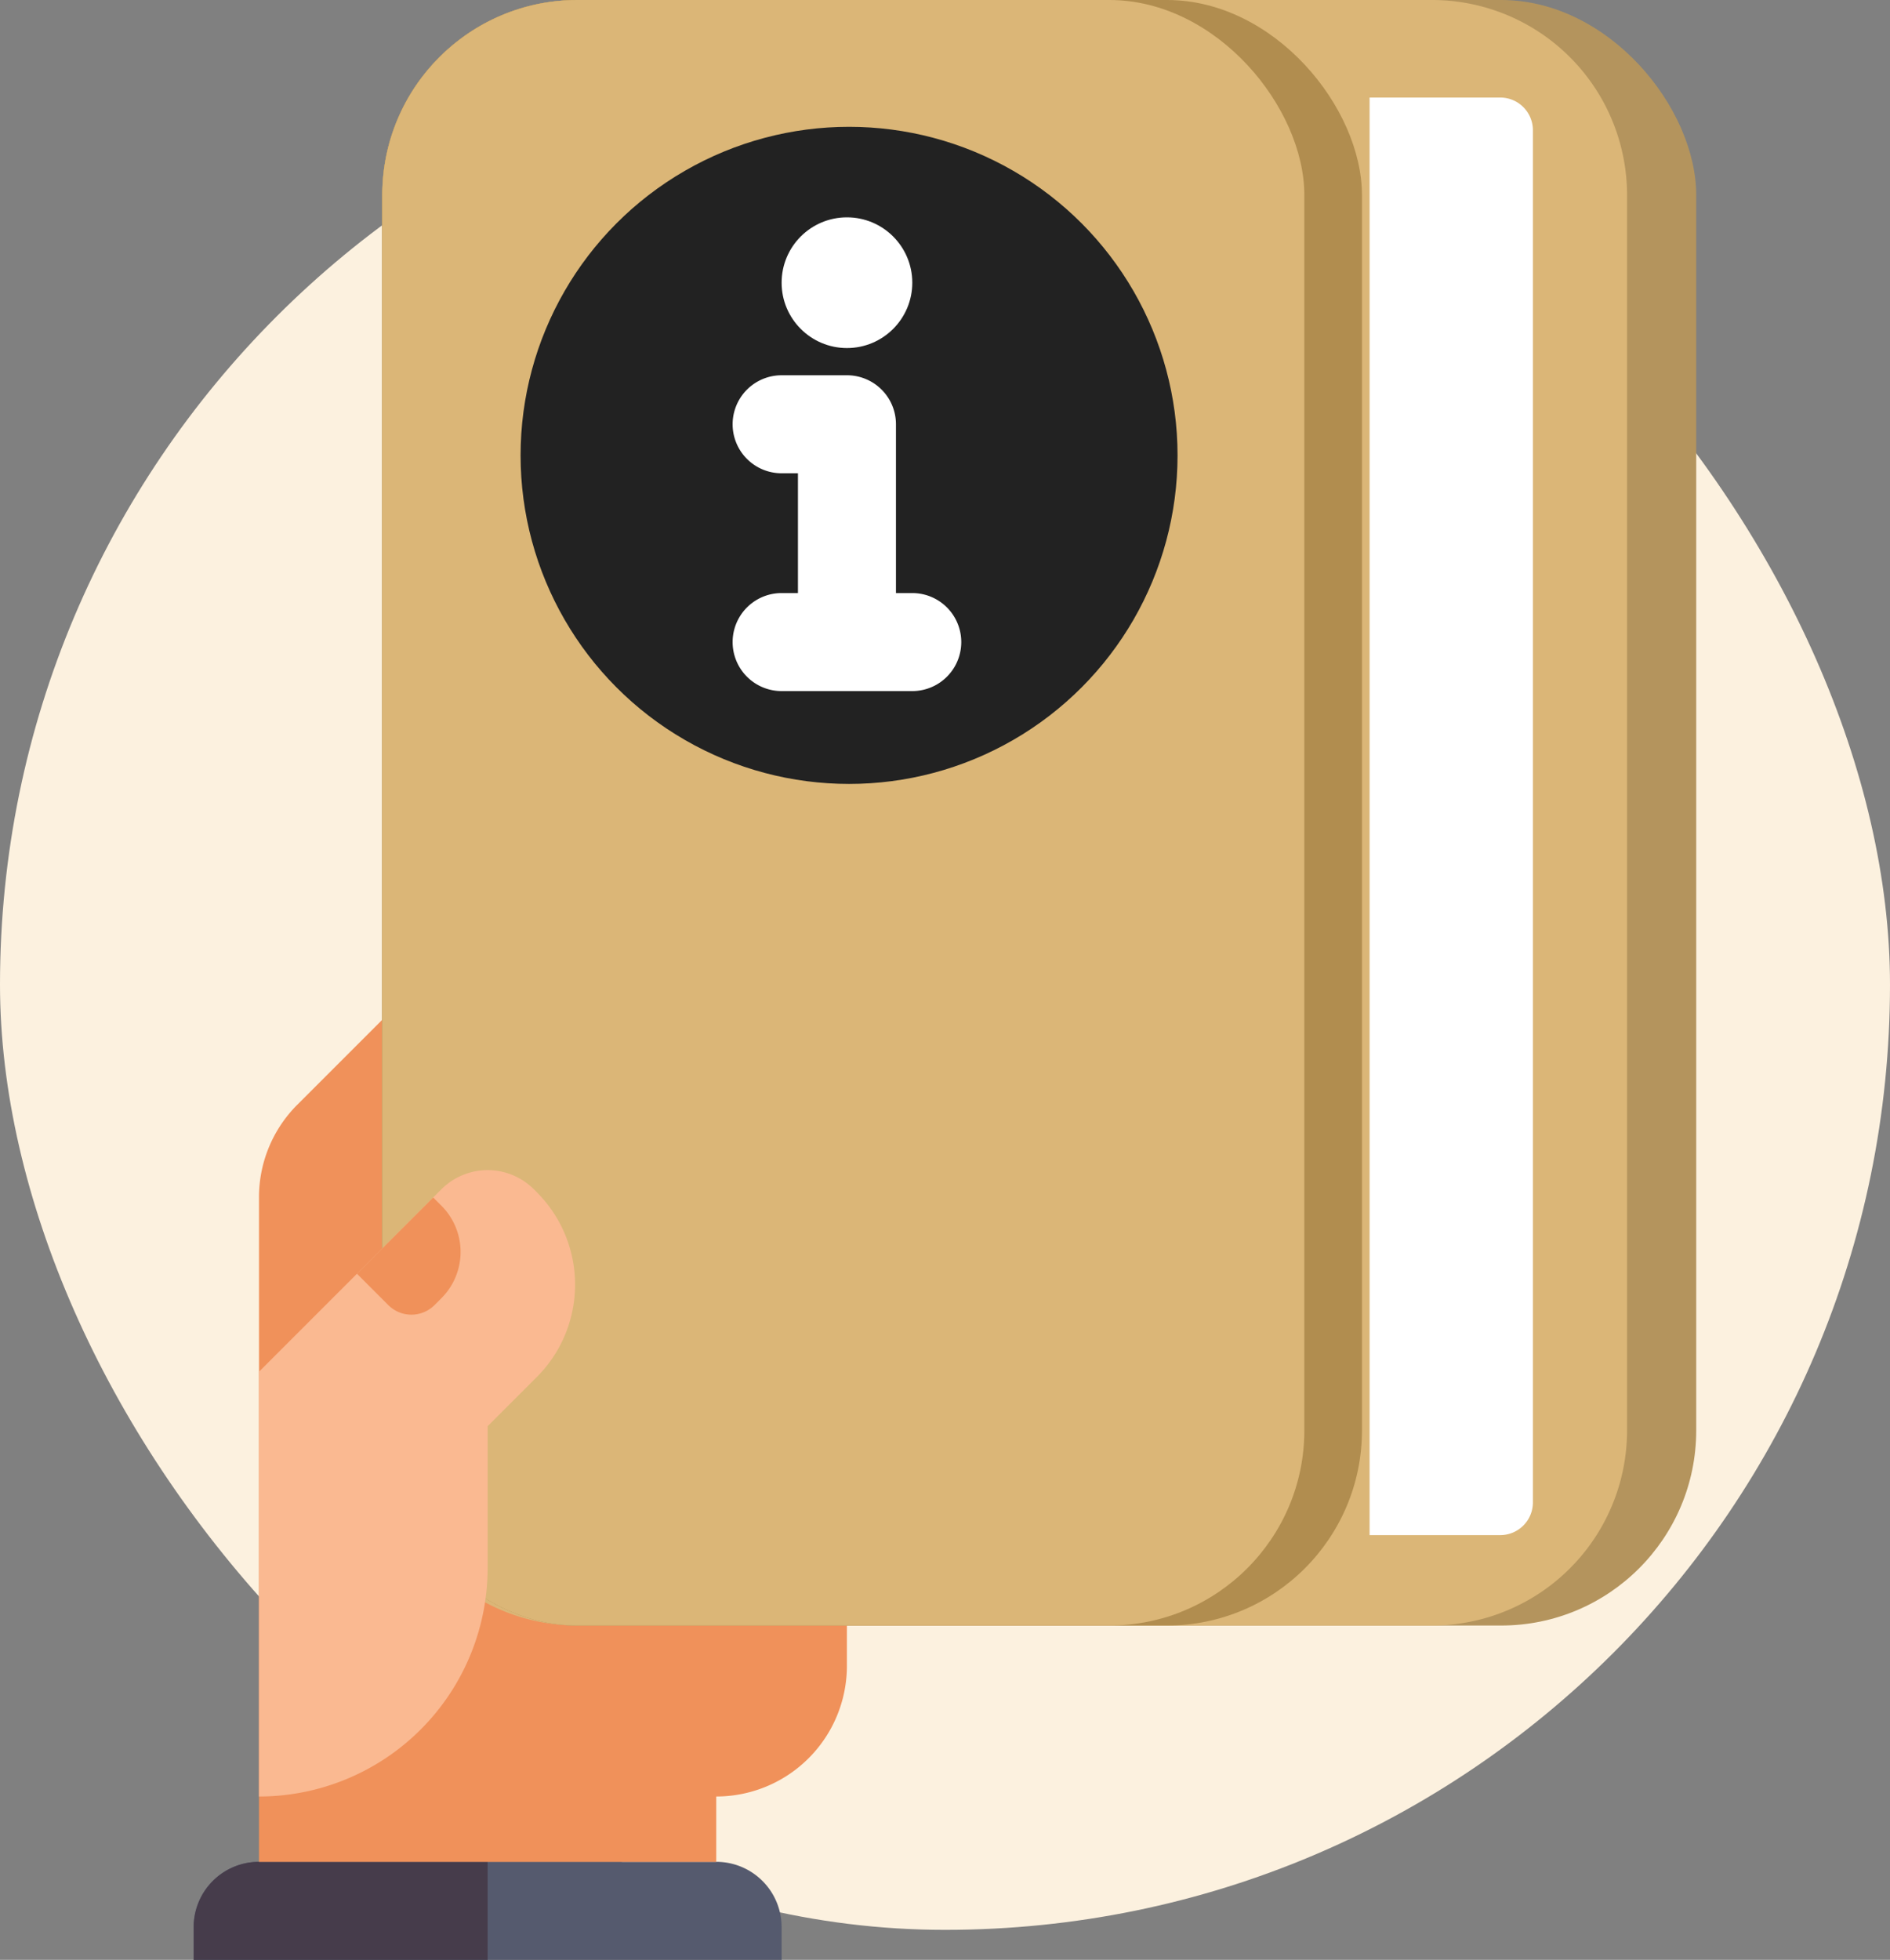
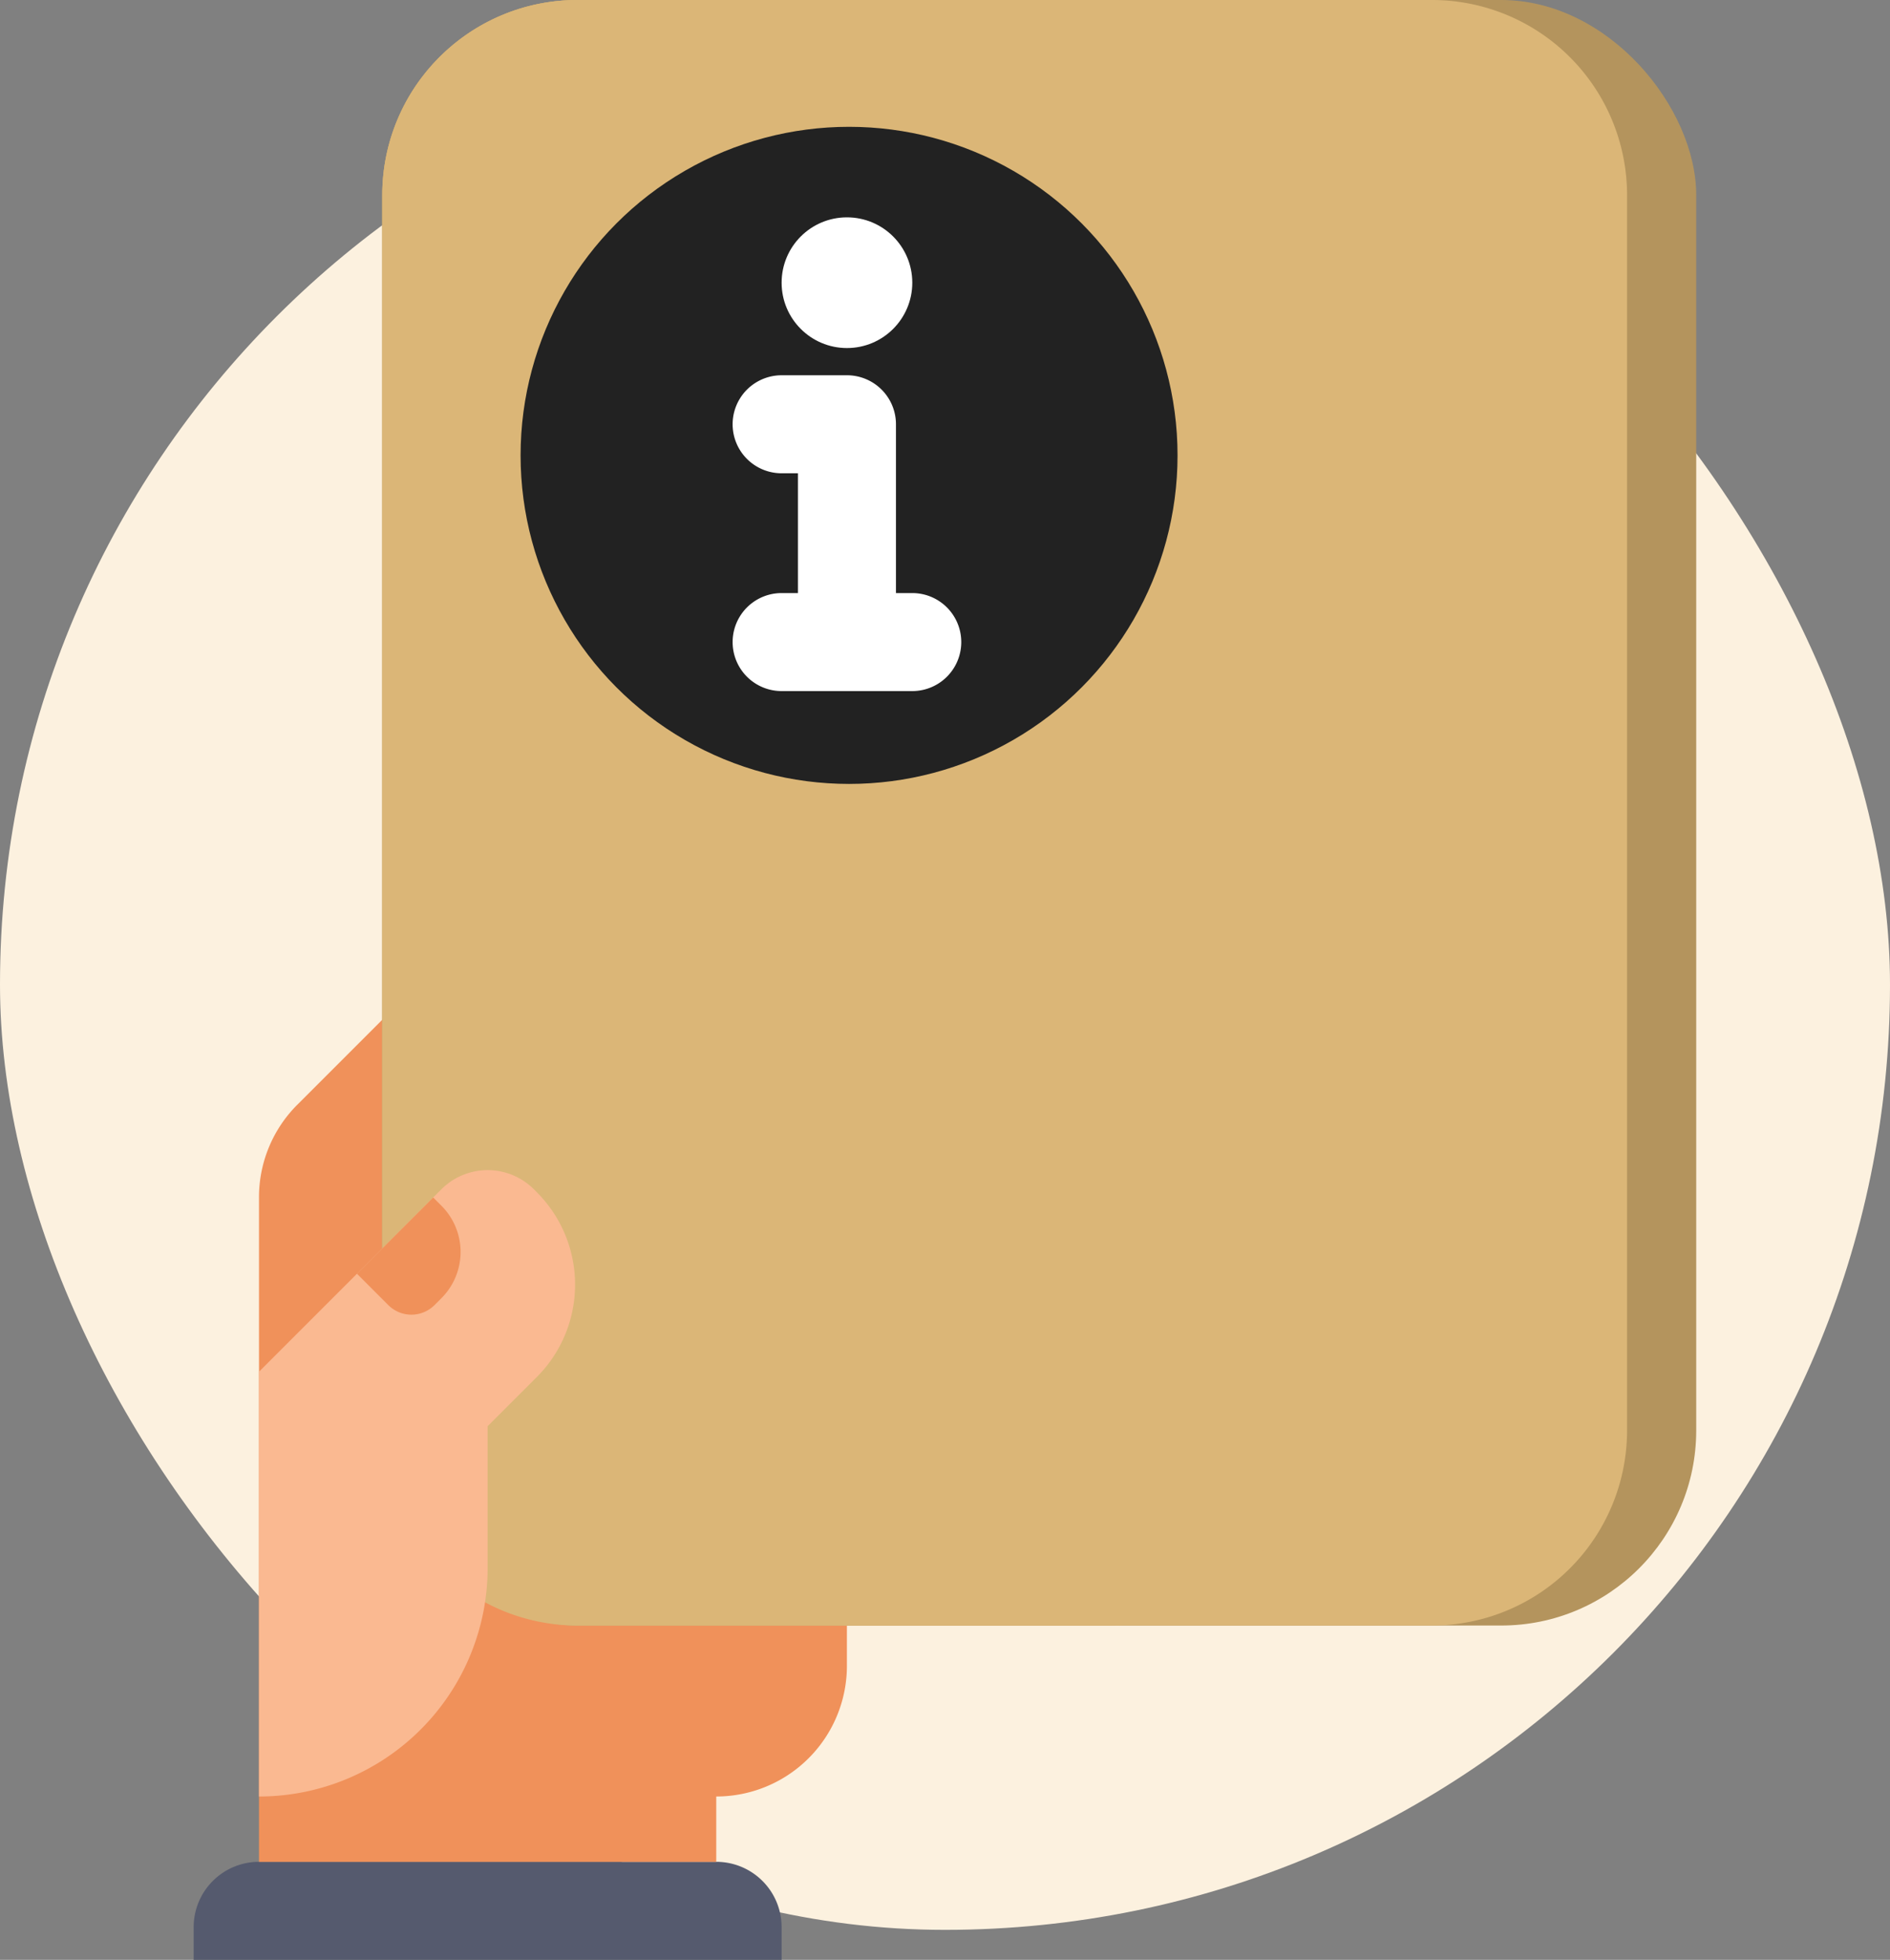
<svg xmlns="http://www.w3.org/2000/svg" width="155" height="160.692" viewBox="0 0 155 160.692">
  <rect x="0" y="0" width="155" height="160.692" fill="#808080" stroke="none" />
  <g id="Group_143" data-name="Group 143" transform="translate(-0.187)">
    <rect id="Rectangle_86" data-name="Rectangle 86" width="155" height="155" rx="77.5" transform="translate(0.187 3.233)" fill="#fcf1df" />
    <g id="_001-handbook" data-name="001-handbook" transform="translate(16.069)">
      <path id="Path_136" data-name="Path 136" d="M0,0H48.219V2.679a5.358,5.358,0,0,1-5.358,5.358H5.358A5.358,5.358,0,0,1,0,2.679Z" transform="translate(48.219 160.692) rotate(180)" fill="#555a6e" />
-       <path id="Path_137" data-name="Path 137" d="M0,0H24.109V2.679a5.358,5.358,0,0,1-5.358,5.358H0Z" transform="translate(24.109 160.692) rotate(180)" fill="#463c4b" />
      <path id="Path_138" data-name="Path 138" d="M104.073,248,91.139,260.934A10.715,10.715,0,0,0,88,268.511v54.5h37.5V317.65a10.715,10.715,0,0,0,10.715-10.715V248Z" transform="translate(-82.642 -170.352)" fill="#f0915a" />
      <rect id="Rectangle_87" data-name="Rectangle 87" width="107.758" height="133.28" rx="16" transform="translate(15.468)" fill="#b4945d" />
      <path id="Rectangle_88" data-name="Rectangle 88" d="M16,0H86.086a16,16,0,0,1,16,16V117.28a16,16,0,0,1-16,16H16a16,16,0,0,1-16-16V16A16,16,0,0,1,16,0Z" transform="translate(15.468)" fill="#dbb677" />
-       <rect id="Rectangle_89" data-name="Rectangle 89" width="80.346" height="133.28" rx="16" transform="translate(15.468)" fill="#b18d4f" />
      <rect id="Rectangle_90" data-name="Rectangle 90" width="75.62" height="133.28" rx="16" transform="translate(15.468)" fill="#dbb677" />
-       <path id="Path_139" data-name="Path 139" d="M360,40h10.715a2.679,2.679,0,0,1,2.679,2.679V155.19a2.679,2.679,0,0,1-2.679,2.679H360Z" transform="translate(-263.562 -32.002)" fill="#fff" />
      <path id="Path_140" data-name="Path 140" d="M110.783,304.439l-.243-.243a5.358,5.358,0,0,0-7.577,0L88,319.16v34.825a18.752,18.752,0,0,0,18.752-18.752V323.625l4.031-4.031a10.715,10.715,0,0,0,0-15.155Z" transform="translate(-82.642 -206.687)" fill="#fab991" />
      <path id="Path_141" data-name="Path 141" d="M118.251,309.333l.676.676a5.358,5.358,0,0,1,0,7.577l-.569.569a2.679,2.679,0,0,1-3.789,0L112,315.584Z" transform="translate(-98.606 -211.147)" fill="#f0915a" />
      <circle id="Ellipse_11" data-name="Ellipse 11" cx="26.939" cy="26.939" r="26.939" transform="translate(26.811 10.398)" fill="#222" />
      <g id="Group_149" data-name="Group 149" transform="translate(44.201 17.821)">
        <path id="Path_142" data-name="Path 142" d="M218.734,125.859h-1.339v-13.84A4.018,4.018,0,0,0,213.376,108h-5.358a4.018,4.018,0,1,0,0,8.036h1.339v9.822h-1.339a4.018,4.018,0,1,0,0,8.036h10.715a4.018,4.018,0,0,0,0-8.036Z" transform="translate(-204 -95.052)" fill="#fff" />
        <circle id="Ellipse_12" data-name="Ellipse 12" cx="5.358" cy="5.358" r="5.358" transform="translate(4.018 0)" fill="#fff" />
      </g>
    </g>
  </g>
</svg>